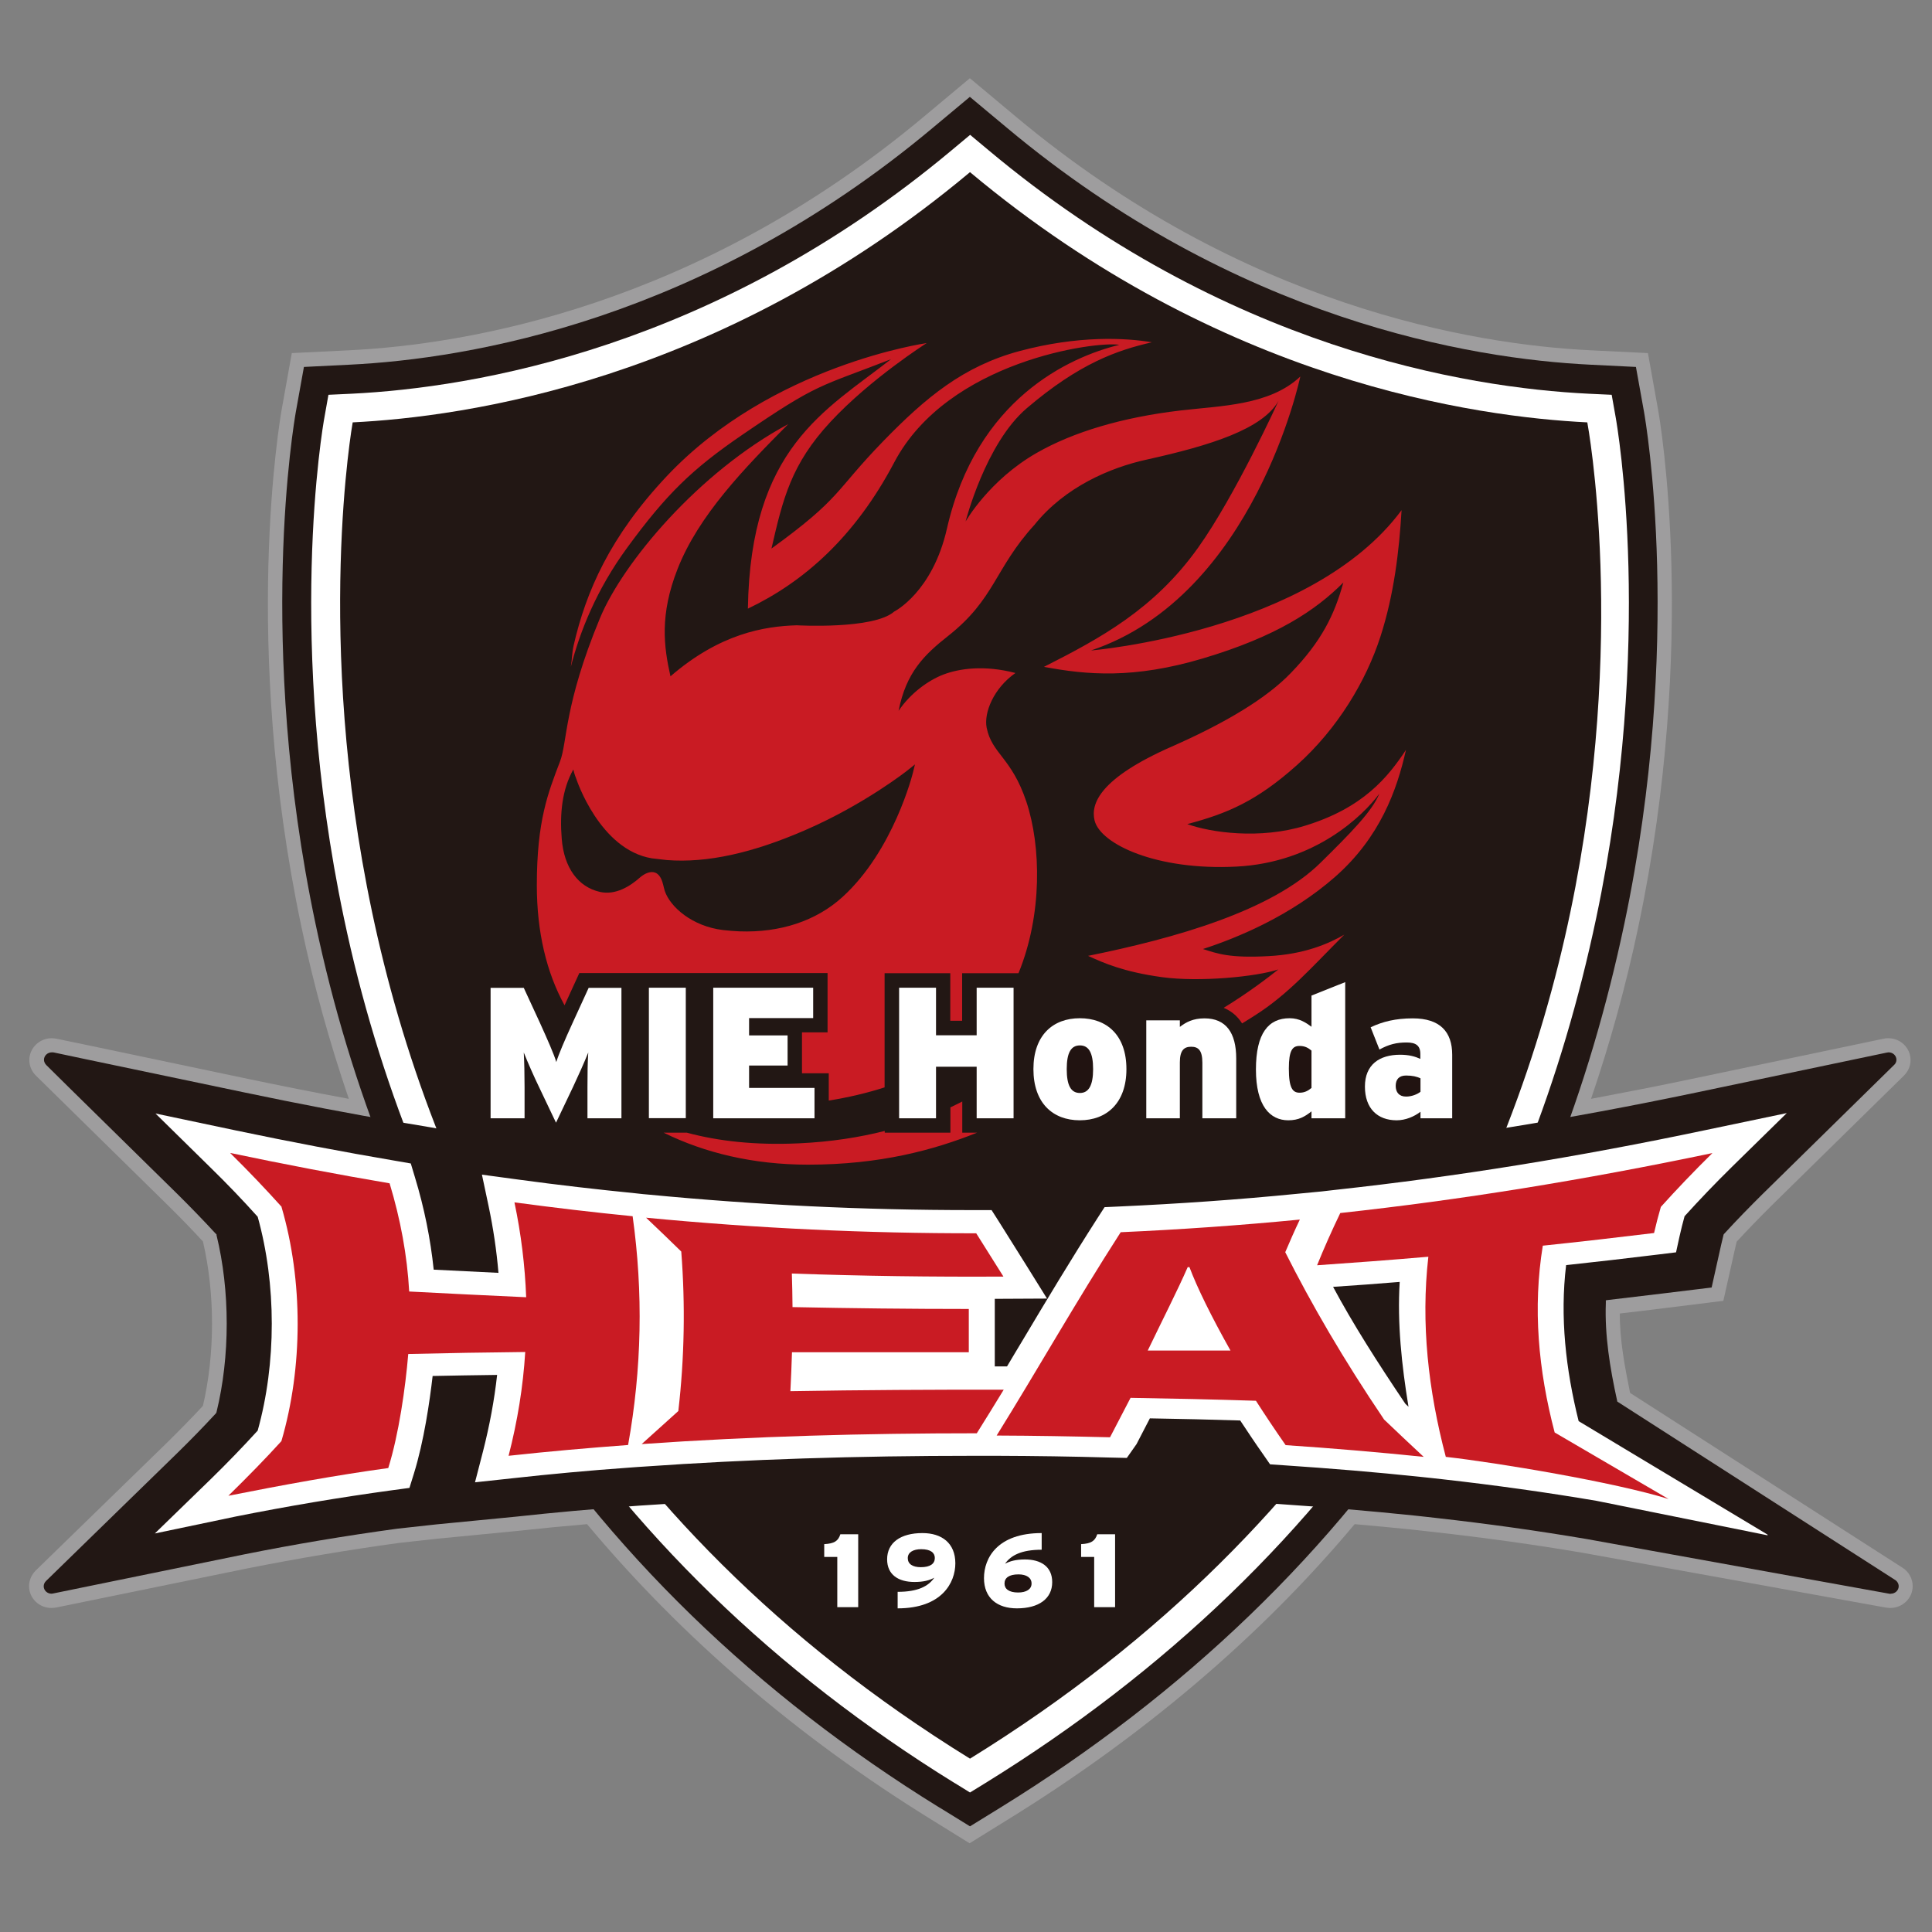
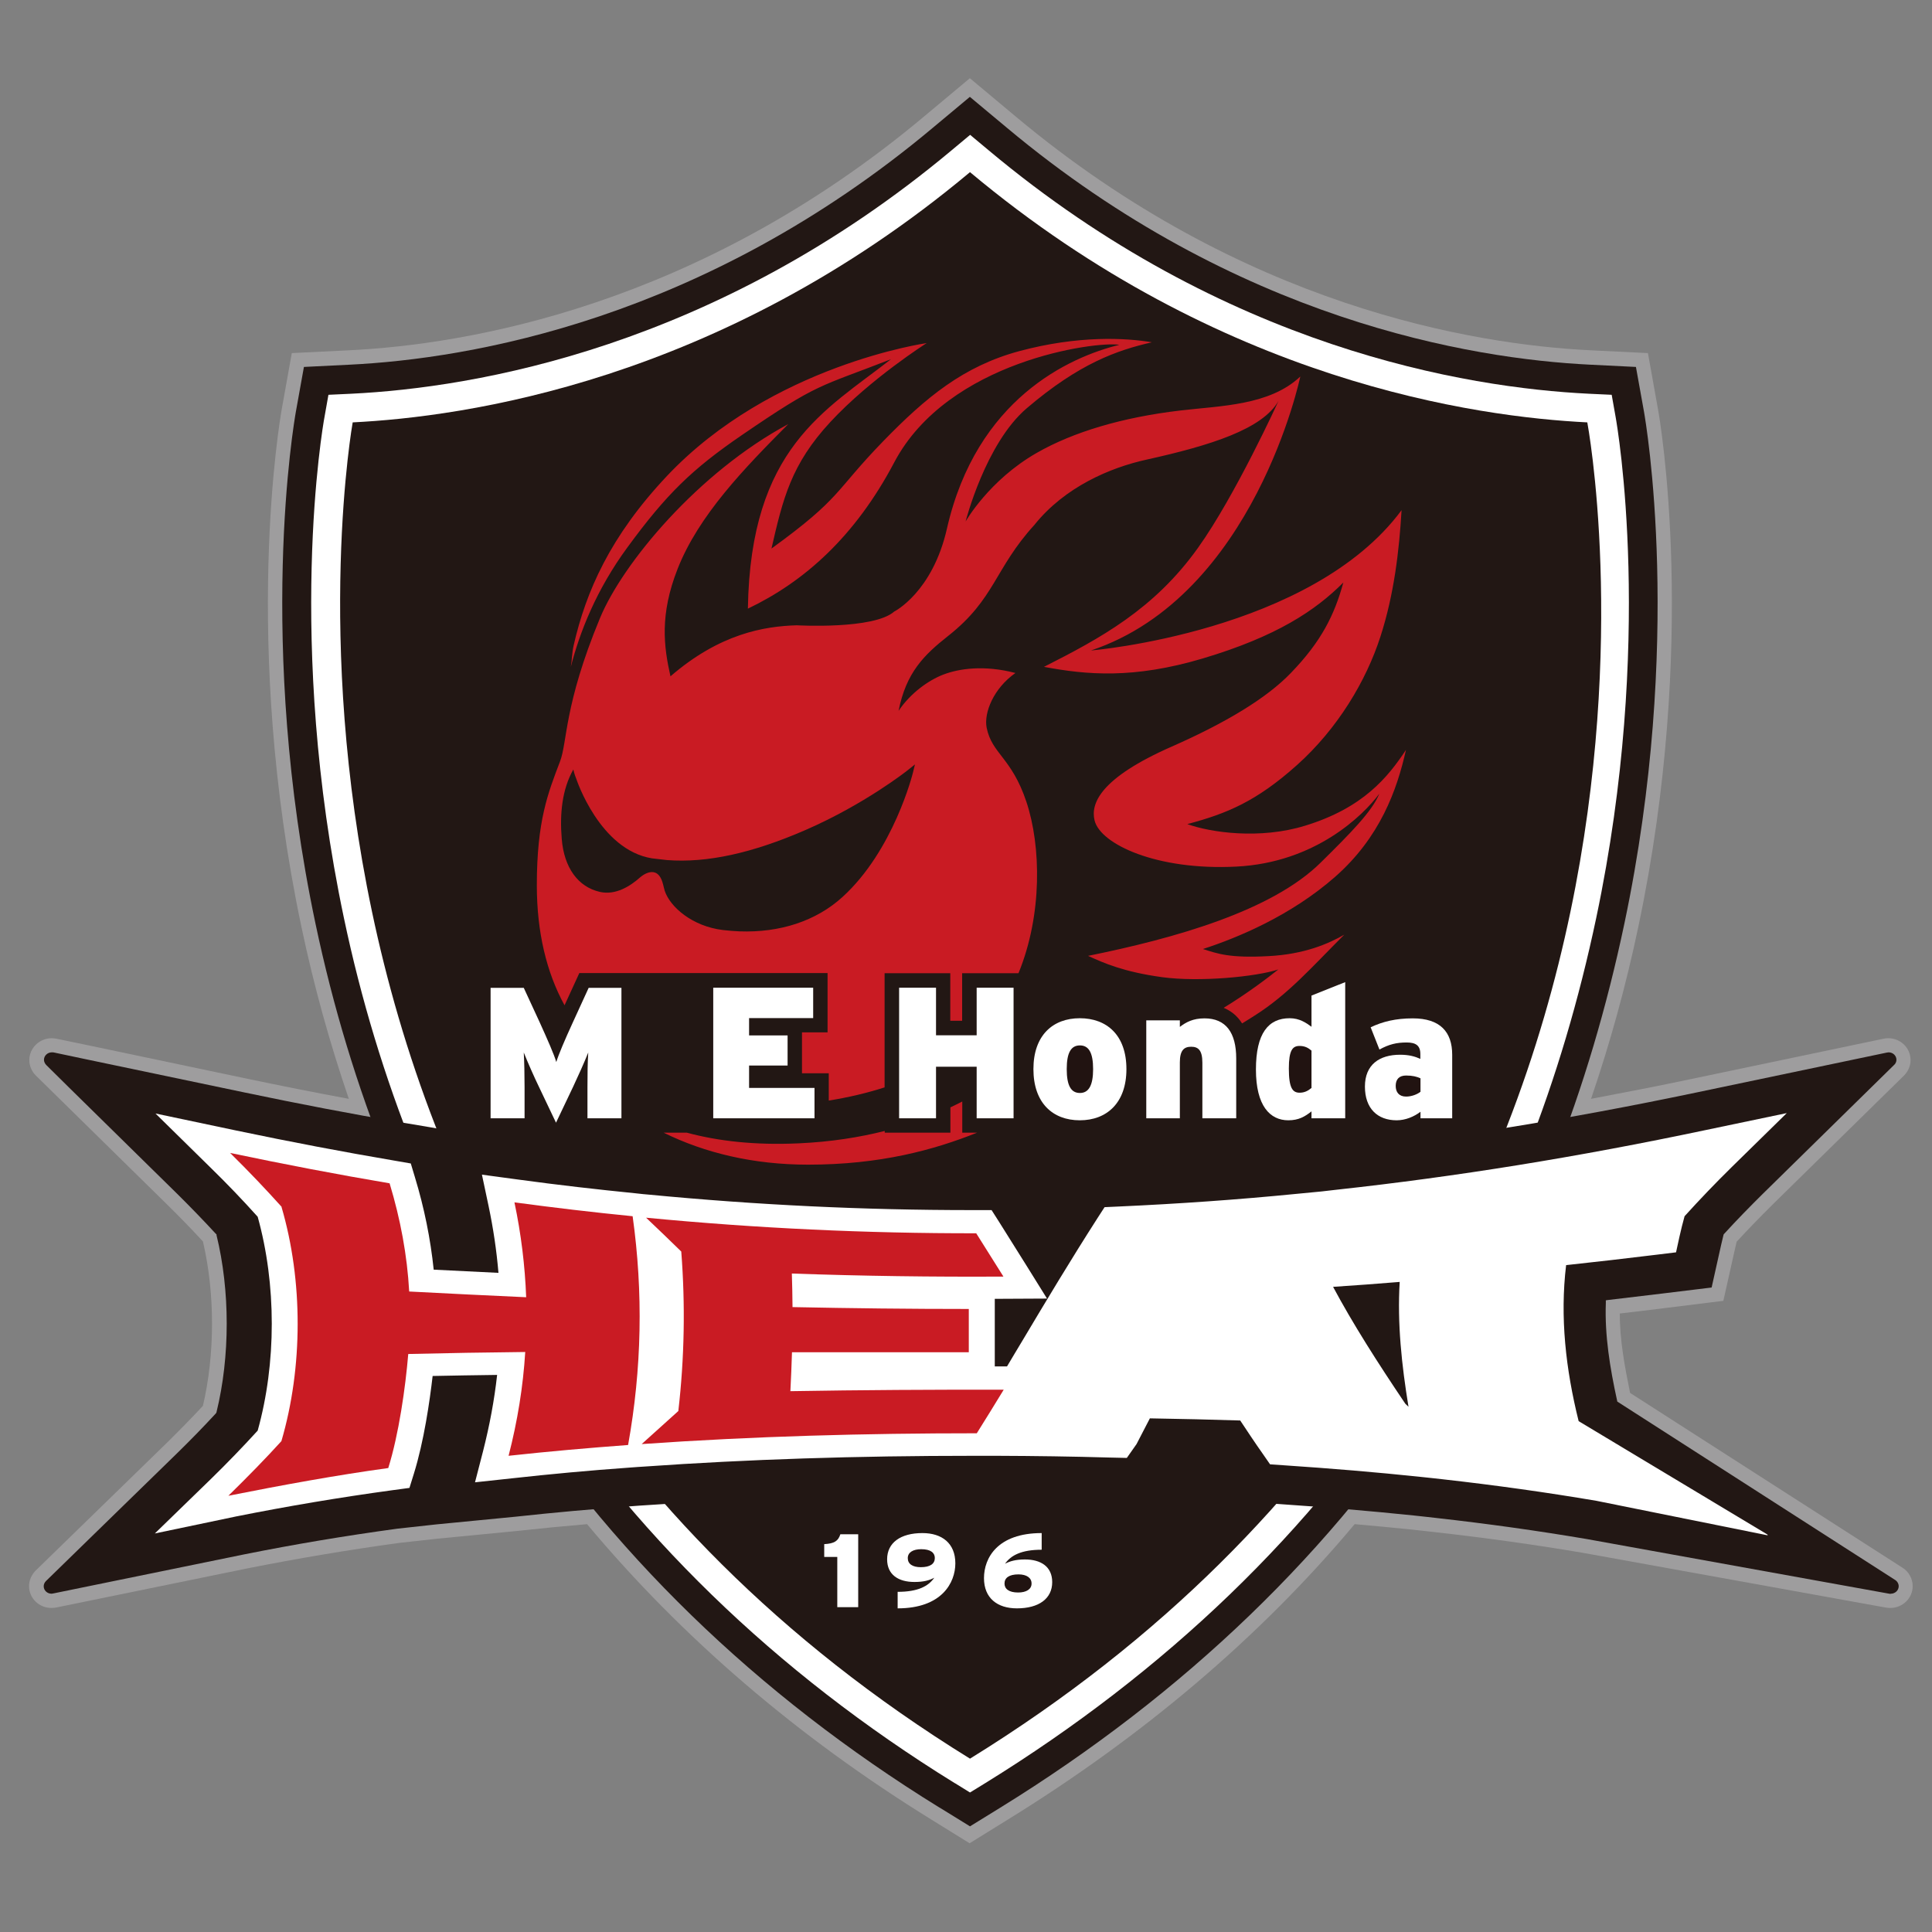
<svg xmlns="http://www.w3.org/2000/svg" id="_レイヤー_1" data-name="レイヤー_1" version="1.1" viewBox="0 0 145 145">
  <rect x="0" y="0" width="145" height="145" fill="#808080" stroke="none" />
  <defs>
    <style>
      .st0 {
        fill: #9e9d9e;
      }

      .st1 {
        fill: #fff;
      }

      .st2 {
        fill: #3a3a39;
      }

      .st3 {
        fill: #221714;
      }

      .st4 {
        fill: #c91b23;
      }

      .st5 {
        fill: #211311;
      }
    </style>
  </defs>
  <path class="st0" d="M142.8,117.67l-20.46-13.13c-.4-1.98-.78-3.97-.77-5.96,1.12-.13,2.23-.26,3.33-.4l4.44-.55.89-3.97c.03-.15.07-.31.11-.47.88-.95,1.77-1.87,2.72-2.81l9.83-9.65c.32-.31.5-.74.5-1.17,0-.91-.75-1.64-1.68-1.64-.12,0-.25.01-.36.04l-14.36,3.01c-2.57.54-5.09,1.03-7.58,1.5,1.43-4.18,2.62-8.49,3.55-12.92,4.51-21.38,1.61-38.11,1.48-38.81l-.76-4.24-4.3-.21c-8.8-.43-26.1-3.29-43.12-17.52l-3.47-2.9-3.47,2.9c-17.02,14.24-34.32,17.09-43.12,17.52l-4.3.21-.76,4.24c-.12.7-3.03,17.43,1.48,38.81.93,4.43,2.13,8.74,3.56,12.92-2.48-.46-5.01-.96-7.58-1.5l-11.89-2.5-2.46-.51c-.12-.02-.25-.04-.37-.04-.92,0-1.68.74-1.68,1.64,0,.44.19.87.5,1.17l1.74,1.71,8.07,7.93c.95.93,1.84,1.85,2.72,2.8.91,3.88.91,8.46,0,12.34-.88.95-1.77,1.85-2.7,2.77l-9.87,9.61c-.3.31-.48.73-.48,1.15,0,.91.75,1.64,1.68,1.64.17,0,.34-.03.39-.04l14.27-2.92c3.77-.75,7.51-1.38,11.42-1.92l2.89-.32,5.99-.58c1.73-.19,3.47-.36,5.24-.51,7.14,8.54,15.81,15.98,25.87,22.19l2.84,1.76,2.84-1.76c10.07-6.21,18.91-13.65,26.06-22.19,1.46.13,2.89.26,4.32.41l.82.09.8.09c3.91.44,7.61.95,11.29,1.58l22.63,4.09c.19.03.29.03.34.03.92,0,1.68-.73,1.68-1.64,0-.56-.3-1.1-.78-1.39" />
  <path class="st3" d="M70.52,135.67c-13.77-8.5-24.88-19.3-33.04-32.11-6.52-10.24-11.17-21.76-13.8-34.23-4.47-21.19-1.6-37.7-1.48-38.4l.61-3.39,3.44-.17c8.94-.44,26.5-3.33,43.76-17.78l2.78-2.32,2.78,2.32c17.26,14.44,34.83,17.34,43.77,17.78l3.44.17.61,3.39c.12.7,2.99,17.21-1.48,38.4-2.63,12.47-7.09,23.99-13.61,34.23-8.16,12.81-19.46,23.61-33.23,32.11l-2.27,1.4-2.27-1.4Z" />
  <path class="st1" d="M71.66,133.83c-13.49-8.33-24.37-18.9-32.35-31.43-6.38-10.02-10.93-21.3-13.5-33.51-4.38-20.78-1.59-36.89-1.46-37.57l.3-1.69,1.72-.08c9.21-.45,27.3-3.43,45.05-18.27l1.39-1.16,1.39,1.16c17.74,14.85,35.84,17.82,45.04,18.27l1.72.08.3,1.69c.12.68,2.92,16.79-1.46,37.57-2.58,12.22-6.94,23.49-13.32,33.51-7.98,12.53-19.05,23.1-32.54,31.43l-1.14.7-1.13-.7Z" />
  <path class="st3" d="M72.8,131.99c58.34-36.02,46.38-100.01,46.33-100.29-8.25-.41-27.47-3-46.33-18.78-18.86,15.78-38.08,18.37-46.33,18.78,0,0-11.57,64.54,46.33,100.29" />
  <line class="st2" x1="94.39" y1="49.66" x2="94.47" y2="49.66" />
  <path class="st4" d="M72.22,85.01v-2.34c-.29.15-.58.29-.89.44v1.9h-4.93v-.13c-1.87.47-4,.82-6.47.93-3.28.15-6.04-.17-8.38-.8h-1.74c3.06,1.51,6.71,2.4,10.84,2.4,5.43,0,9.45-1.11,12.68-2.4h-1.1Z" />
  <path class="st4" d="M90.3,71.22c2.58-.84,6.56-2.48,9.9-5.41,3.37-2.96,4.65-6.52,5.32-9.53-1.36,2.06-3.22,4.36-7.57,5.69-3.4,1.05-7.1.51-8.84-.12,2.98-.79,5.19-1.71,8.23-4.43,3.06-2.74,5.19-6.32,6.26-9.63,1.03-3.18,1.41-6.46,1.59-9.5-6.78,9.16-23.31,10.53-23.31,10.53,12.27-4.11,15.71-20.56,15.71-20.56-2.31,2.18-5.97,2.19-9.01,2.55-4.34.51-8.03,1.61-10.77,3.18-3.59,2.05-5.34,5.15-5.34,5.15,0,0,1.49-5.86,4.59-8.5,3.95-3.37,6.77-4.35,9.39-4.95-1.98-.34-5.54-.52-9.94.66-4.19,1.13-7.01,3.46-10.22,6.76-3.7,3.81-3.09,4.22-8.39,8.06.86-3.74,1.47-6.32,4.43-9.51,3.02-3.25,7.22-5.91,7.22-5.91,0,0-11.63,1.64-19.49,9.97-4.29,4.55-6.08,8.69-7,12.69-.14.6-.13,1.15-.22,1.64.68-2.63,1.91-5.78,4.25-8.97,2.93-4,4.84-5.86,8.61-8.44,5.76-3.94,5.71-3.55,11.17-5.68-4.94,3.86-10.55,6.65-10.74,18.72,4.25-2.03,8.05-5.42,10.98-10.97,4.03-7.65,15.18-9.12,16.9-8.83-3.76.92-10.72,4.06-12.94,13.79-1.09,4.8-3.96,6.23-3.96,6.23-1.54,1.36-7.31,1.03-7.31,1.03-2.43.07-5.77.62-9.48,3.83-.5-2.23-.82-4.61.53-8.05,1.58-4.04,5.04-7.59,8.31-10.88-6.76,3.63-12.42,10.43-14.13,14.56-2.71,6.54-2.44,9.31-3,10.76-.89,2.34-1.74,4.43-1.74,9.29,0,3.53.73,6.55,2.08,9.01l1.11-2.42h18.63v4.45h-1.92v3.07h2.01v2.05c1.44-.23,2.85-.56,4.19-.99v-8.57h4.93v3.57h.89v-3.57h4.23c1.8-4.39,1.7-9.55.59-12.87-1.11-3.32-2.58-3.58-2.98-5.55-.22-1.13.52-2.96,2.16-4.11-2.34-.61-4.23-.34-5.44.13-1.08.42-2.43,1.37-3.33,2.71.57-2.89,1.92-4.2,3.73-5.63,3.52-2.78,3.47-5.04,6.46-8.32,2.29-2.86,5.7-4.31,8.45-4.91,4.79-1.06,8.69-2.29,9.88-4.41,0,0-3.25,7.13-6.05,11.04-3.3,4.62-7.34,6.79-11.56,8.93,3.21.6,6.71.92,11.92-.63,5.54-1.65,8.46-3.6,10.55-5.7-.67,2.44-1.65,4.42-3.93,6.78-1.82,1.9-4.9,3.75-8.94,5.53-5.39,2.37-6.11,4.28-5.8,5.55.44,1.78,4.67,3.77,10.65,3.46,5.92-.3,9.52-3.85,10.72-5.47-.55,1.34-2.17,2.97-4.4,5.17-3.68,3.64-10.98,5.69-17.46,7,1.16.53,2.65,1.2,5.56,1.6,2.8.38,7.05-.03,8.72-.58-.75.6-2.27,1.76-4.1,2.88.5.21,1,.56,1.38,1.17.34-.21.66-.4.93-.58,2.55-1.61,4.33-3.68,6.74-6.08-1.15.66-2.96,1.47-5.69,1.61-2.94.16-3.83-.19-4.91-.53" />
  <path class="st3" d="M49.76,66.35c.05.18.08.36.13.51.41,1.22,2.07,2.66,4.36,2.94.42.05.84.08,1.25.1,3.05.11,5.75-.78,7.72-2.57,3.85-3.49,5.29-9.3,5.3-9.35l.15-.61-.59.47s-3.18,2.52-7.64,4.46c-3.98,1.73-7.38,2.48-10.38,2.25l-1.13-.13c-3.92-.64-5.66-5.91-5.68-5.97,0,0-.15-.36-.22-.7-.84,1.49-1.03,3.31-.87,5.21.17,2.15,1.22,3.61,2.87,3.98,1.17.26,2.26-.42,3.02-1.1,0,0,1.29-1.16,1.71.52" />
  <path class="st1" d="M64.41,120.62h-1.57v-3.77h-.98v-.96c.75-.04,1.05-.23,1.21-.74h1.34v5.47Z" />
  <path class="st1" d="M71.7,117.33c0,1.45-1.01,3.38-4.33,3.38v-1.24c1.52,0,2.31-.42,2.75-1.06-.37.2-.8.32-1.49.32-1.2,0-2.05-.54-2.05-1.7,0-1.24,1-1.97,2.65-1.97,1.46,0,2.47.76,2.47,2.27" />
  <path class="st5" d="M70.16,116.93c0-.39-.31-.66-1.02-.66-.6,0-1.01.23-1.01.67s.36.68.98.68c.71,0,1.05-.26,1.05-.69" />
  <path class="st1" d="M78.97,118.74c0,1.24-1,1.97-2.65,1.97-1.46,0-2.47-.76-2.47-2.27s1.01-3.38,4.33-3.38v1.25c-1.52,0-2.31.42-2.75,1.05.37-.19.8-.32,1.49-.32,1.2,0,2.05.54,2.05,1.7" />
  <path class="st5" d="M77.42,118.84c0-.42-.37-.68-.98-.68-.71,0-1.05.26-1.05.69,0,.39.32.67,1.02.67.61,0,1.01-.24,1.01-.67" />
-   <path class="st1" d="M83.69,120.62h-1.57v-3.77h-.98v-.96c.75-.04,1.04-.23,1.21-.74h1.34v5.47Z" />
  <path class="st3" d="M141.88,119.62s-.06,0-.15-.02l-22.63-4.09c-3.72-.63-7.43-1.15-11.36-1.59l-.8-.09-.83-.09c-3.28-.34-6.59-.62-10.13-.86l-2.66-.17-1.4-2c-.26-.37-.52-.75-.77-1.12l-.08-.11h-.13c-.85-.03-1.68-.05-2.55-.07h-.16s-1.56,2.98-1.56,2.98l-3.64-.09c-2.74-.07-5.56-.12-8.38-.13h-.84s-.81,0-.81,0c-8.78,0-16.81.26-24.54.8l-.47.03-.53.04c-3.04.22-5.91.48-8.76.79l-5.97.58-2.91.32c-3.95.54-7.71,1.17-11.5,1.93l-14.27,2.92c-.06.01-.14.03-.18.03-.33,0-.59-.25-.59-.56,0-.14.06-.28.17-.39l9.85-9.6c1-.98,1.95-1.95,2.89-2.97l.04-.05.02-.06c1.02-4.16,1.02-9.12,0-13.28v-.06s-.06-.05-.06-.05c-.94-1.02-1.89-2-2.9-3l-8.07-7.93-1.74-1.72c-.11-.11-.18-.26-.18-.4,0-.31.27-.56.59-.56.04,0,.1,0,.15.01l2.46.52,11.89,2.49c4.01.84,7.96,1.6,11.74,2.24l2.44.41,1.3.25,5.44.73c2.89.39,5.81.73,8.68,1.02l.55.06.44.04c8.02.77,15.83,1.15,23.87,1.15h3.4s1.5,2.36,1.5,2.36c.19.3.38.6.56.89l.22.35.22-.35c.25-.38.49-.78.74-1.16l1.41-2.2,2.86-.13c4.36-.19,8.78-.5,13.14-.93l1.57-.15.26-.03,1.14-.12c8.86-.97,17.81-2.42,27.37-4.42l14.36-3.01s.1-.02.14-.02c.33,0,.59.25.59.56,0,.14-.06.29-.18.39l-9.83,9.65c-1.01,1-1.97,1.98-2.91,3.01l-.04.04-.02.06c-.06.24-.11.47-.17.71l-.72,3.23-3.69.45c-1.33.16-2.68.32-4.03.48l-.22.03v.21c-.09,2.42.31,4.87.84,7.29l.02.1,20.84,13.38c.17.1.28.29.28.48,0,.31-.27.56-.59.56" />
  <path class="st1" d="M132.67,115.23l-12.85-2.59c-3.78-.64-7.56-1.17-11.56-1.62l-.81-.09-.85-.09c-3.32-.35-6.68-.63-10.27-.87l-1.01-.07-.52-.75c-.58-.82-1.15-1.68-1.72-2.54-2.2-.07-4.43-.12-6.78-.16-.34.65-.67,1.29-1,1.93l-.73,1.04-1.32-.03c-2.76-.08-5.6-.12-8.46-.13h-.84s-.83,0-.83,0c-8.87,0-16.98.26-24.79.81l-.47.03-.54.04c-3.09.22-6,.49-8.89.81l-2.78.3.61-2.36c.48-1.89.84-3.8,1.05-5.7-1.7.02-3.3.05-4.84.08-.22,1.9-.65,4.9-1.41,7.34l-.33,1.06-1.26.17c-4.03.55-7.87,1.2-11.74,1.97l-6.11,1.28,4.19-4.07c1.23-1.2,2.38-2.39,3.53-3.65,1.41-5.05,1.41-10.99,0-16.05-1.14-1.27-2.3-2.48-3.54-3.69l-4.13-4.06,6.07,1.28c4.06.85,8.05,1.61,11.88,2.26l1.21.21.31,1.03c.7,2.3,1.17,4.63,1.41,6.94,1.72.09,3.33.17,4.86.24-.14-1.67-.39-3.35-.74-5.01l-.5-2.36,2.74.37c2.93.4,5.9.74,8.8,1.03l.55.06.45.04c8.14.78,16.06,1.16,24.21,1.16h1.5l.56.88c.69,1.09,1.37,2.18,2.05,3.27l1.55,2.49s-3.7.02-3.92.02v5.07c.22,0,.92,0,.92,0,.39-.65.77-1.3,1.16-1.94,1.77-2.97,3.61-6.04,5.63-9.19l.53-.82,1.09-.05c4.42-.2,8.9-.51,13.33-.95l1.87-.18h0s1.13-.13,1.13-.13c8.97-.98,18.04-2.44,27.71-4.48l6.07-1.27-4.13,4.05c-1.23,1.21-2.39,2.42-3.54,3.69-.14.51-.27,1.02-.38,1.52l-.26,1.19-1.39.17c-2.31.28-4.61.55-6.86.79-.47,3.89-.03,7.82.94,11.71l14.17,8.51ZM105.71,105.58c-.51-3.12-.85-6.26-.66-9.37-1.67.14-3.35.26-5,.37,1.47,2.75,3.33,5.67,5.42,8.77l.24.23M89.18,99.53s-.04.09-.06.13" />
  <path class="st4" d="M21.14,90.58c-1.16-1.29-2.44-2.64-3.87-4.05,4.1.86,8.07,1.62,11.97,2.28.82,2.71,1.32,5.41,1.47,8.12,2.92.15,5.85.3,8.78.43-.09-2.37-.38-4.75-.88-7.12,2.98.4,5.94.75,8.87,1.04.8,5.72.69,11.44-.34,17.17-2.97.22-5.95.48-8.97.81.67-2.6,1.09-5.19,1.25-7.79-2.93.03-5.86.08-8.78.15-.21,2.52-.71,6.04-1.5,8.56-3.87.53-7.92,1.27-12,2.08,1.43-1.4,2.82-2.82,3.98-4.1,1.62-5.53,1.63-12.05.01-17.57" />
  <path class="st4" d="M73.26,92.55c.69,1.09,1.37,2.17,2.05,3.26-5.29.03-10.59-.04-15.88-.23.03.84.04,1.68.05,2.52,4.41.09,8.82.14,13.23.14v3.25c-4.43,0-8.85,0-13.27,0-.03.98-.07,1.95-.12,2.92,5.33-.09,10.67-.12,16.01-.11-.66,1.09-1.34,2.18-2.02,3.27-8.36,0-16.71.22-25.15.81.95-.85,1.86-1.68,2.75-2.48.46-3.99.53-7.98.22-11.97-.85-.83-1.72-1.67-2.64-2.54,8.33.8,16.55,1.18,24.77,1.17" />
-   <path class="st4" d="M125.25,112.51c-4.06-1.27-12.91-2.74-16.74-3.17-1.32-5.01-1.88-10.02-1.31-15.02-2.79.24-5.57.45-8.35.64.52-1.29,1.1-2.59,1.74-3.92,9-.98,18.14-2.45,27.93-4.5-1.43,1.41-2.71,2.75-3.87,4.04-.19.65-.36,1.31-.51,1.96-2.79.34-5.57.66-8.35.95-.76,4.67-.34,9.34.89,14.02l8.56,5Z" />
-   <path class="st4" d="M97.55,91.54c-.39.82-.75,1.64-1.09,2.44,1.96,3.89,4.35,8.02,7.42,12.56.94.9,1.93,1.83,2.97,2.8-3.48-.36-6.93-.65-10.36-.88-.79-1.13-1.53-2.24-2.23-3.33-3.08-.1-6.33-.17-9.41-.22-.51.99-1.03,1.98-1.54,2.96-2.84-.07-5.68-.12-8.51-.13,3.1-4.99,5.92-9.99,9.31-15.26,4.46-.2,8.93-.51,13.45-.95" />
-   <path class="st1" d="M92.35,101.36c-1.44-2.56-2.51-4.74-3.08-6.26-.04,0-.08,0-.13,0-.76,1.74-1.92,4.01-3,6.26,2.07,0,4.14,0,6.2,0" />
  <path class="st1" d="M100.96,83.93h-2.53v-.52c-.49.39-.96.67-1.74.67-1.37,0-2.43-1.08-2.43-3.81s.94-3.85,2.53-3.85c.74,0,1.23.34,1.64.64v-2.34l2.53-1.01v10.2Z" />
  <path class="st5" d="M98.43,81.66v-2.81c-.25-.21-.5-.35-.9-.35-.52,0-.8.32-.8,1.69,0,1.47.28,1.82.81,1.82.36,0,.63-.14.88-.35" />
  <path class="st1" d="M108.99,83.93h-2.38v-.49c-.47.36-1.12.64-1.79.64-1.43,0-2.38-.88-2.38-2.53s1.09-2.39,2.64-2.39c.67,0,1.12.13,1.52.31v-.36c0-.65-.35-.87-1.03-.87-.76,0-1.33.14-2.04.53l-.66-1.67c.9-.43,1.89-.67,3.16-.67,2.06,0,2.96,1.02,2.96,2.73v4.77Z" />
  <path class="st5" d="M106.61,81.94v-1.01c-.28-.13-.6-.21-1.08-.21-.52,0-.78.28-.78.78,0,.46.24.8.78.8.42,0,.84-.17,1.08-.36" />
  <path class="st1" d="M46.64,83.93h-2.55v-2.34c0-.96.01-1.85.06-2.6-.29.73-.8,1.86-1.13,2.56l-1.29,2.71-1.29-2.71c-.34-.7-.84-1.83-1.13-2.56.04.76.06,1.64.06,2.6v2.34h-2.55v-9.79h2.49l1.21,2.62c.57,1.26,1.08,2.41,1.23,2.95.17-.56.62-1.62,1.23-2.95l1.2-2.62h2.46v9.79Z" />
-   <rect class="st1" x="48.7" y="74.13" width="2.77" height="9.79" />
  <polygon class="st1" points="61.13 83.93 53.53 83.93 53.53 74.13 61.03 74.13 61.03 76.41 56.22 76.41 56.22 77.71 59.11 77.71 59.11 79.97 56.22 79.97 56.22 81.65 61.13 81.65 61.13 83.93" />
  <polygon class="st1" points="76.07 83.93 73.3 83.93 73.3 80.06 70.25 80.06 70.25 83.93 67.48 83.93 67.48 74.13 70.25 74.13 70.25 77.7 73.3 77.7 73.3 74.13 76.07 74.13 76.07 83.93" />
  <path class="st1" d="M84.54,80.24c0,2.53-1.47,3.84-3.5,3.84s-3.48-1.3-3.48-3.84,1.46-3.82,3.48-3.82,3.5,1.26,3.5,3.82" />
  <path class="st5" d="M82.04,80.24c0-1.24-.33-1.78-.99-1.78s-.99.53-.99,1.78.33,1.79.99,1.79.99-.57.99-1.79" />
  <path class="st1" d="M92.77,83.93h-2.53v-4.17c0-.95-.32-1.2-.84-1.2s-.85.25-.85,1.17v4.2h-2.52v-7.35h2.52v.49c.46-.35.98-.64,1.85-.64,1.61,0,2.38,1.08,2.38,3.01v4.49Z" />
</svg>